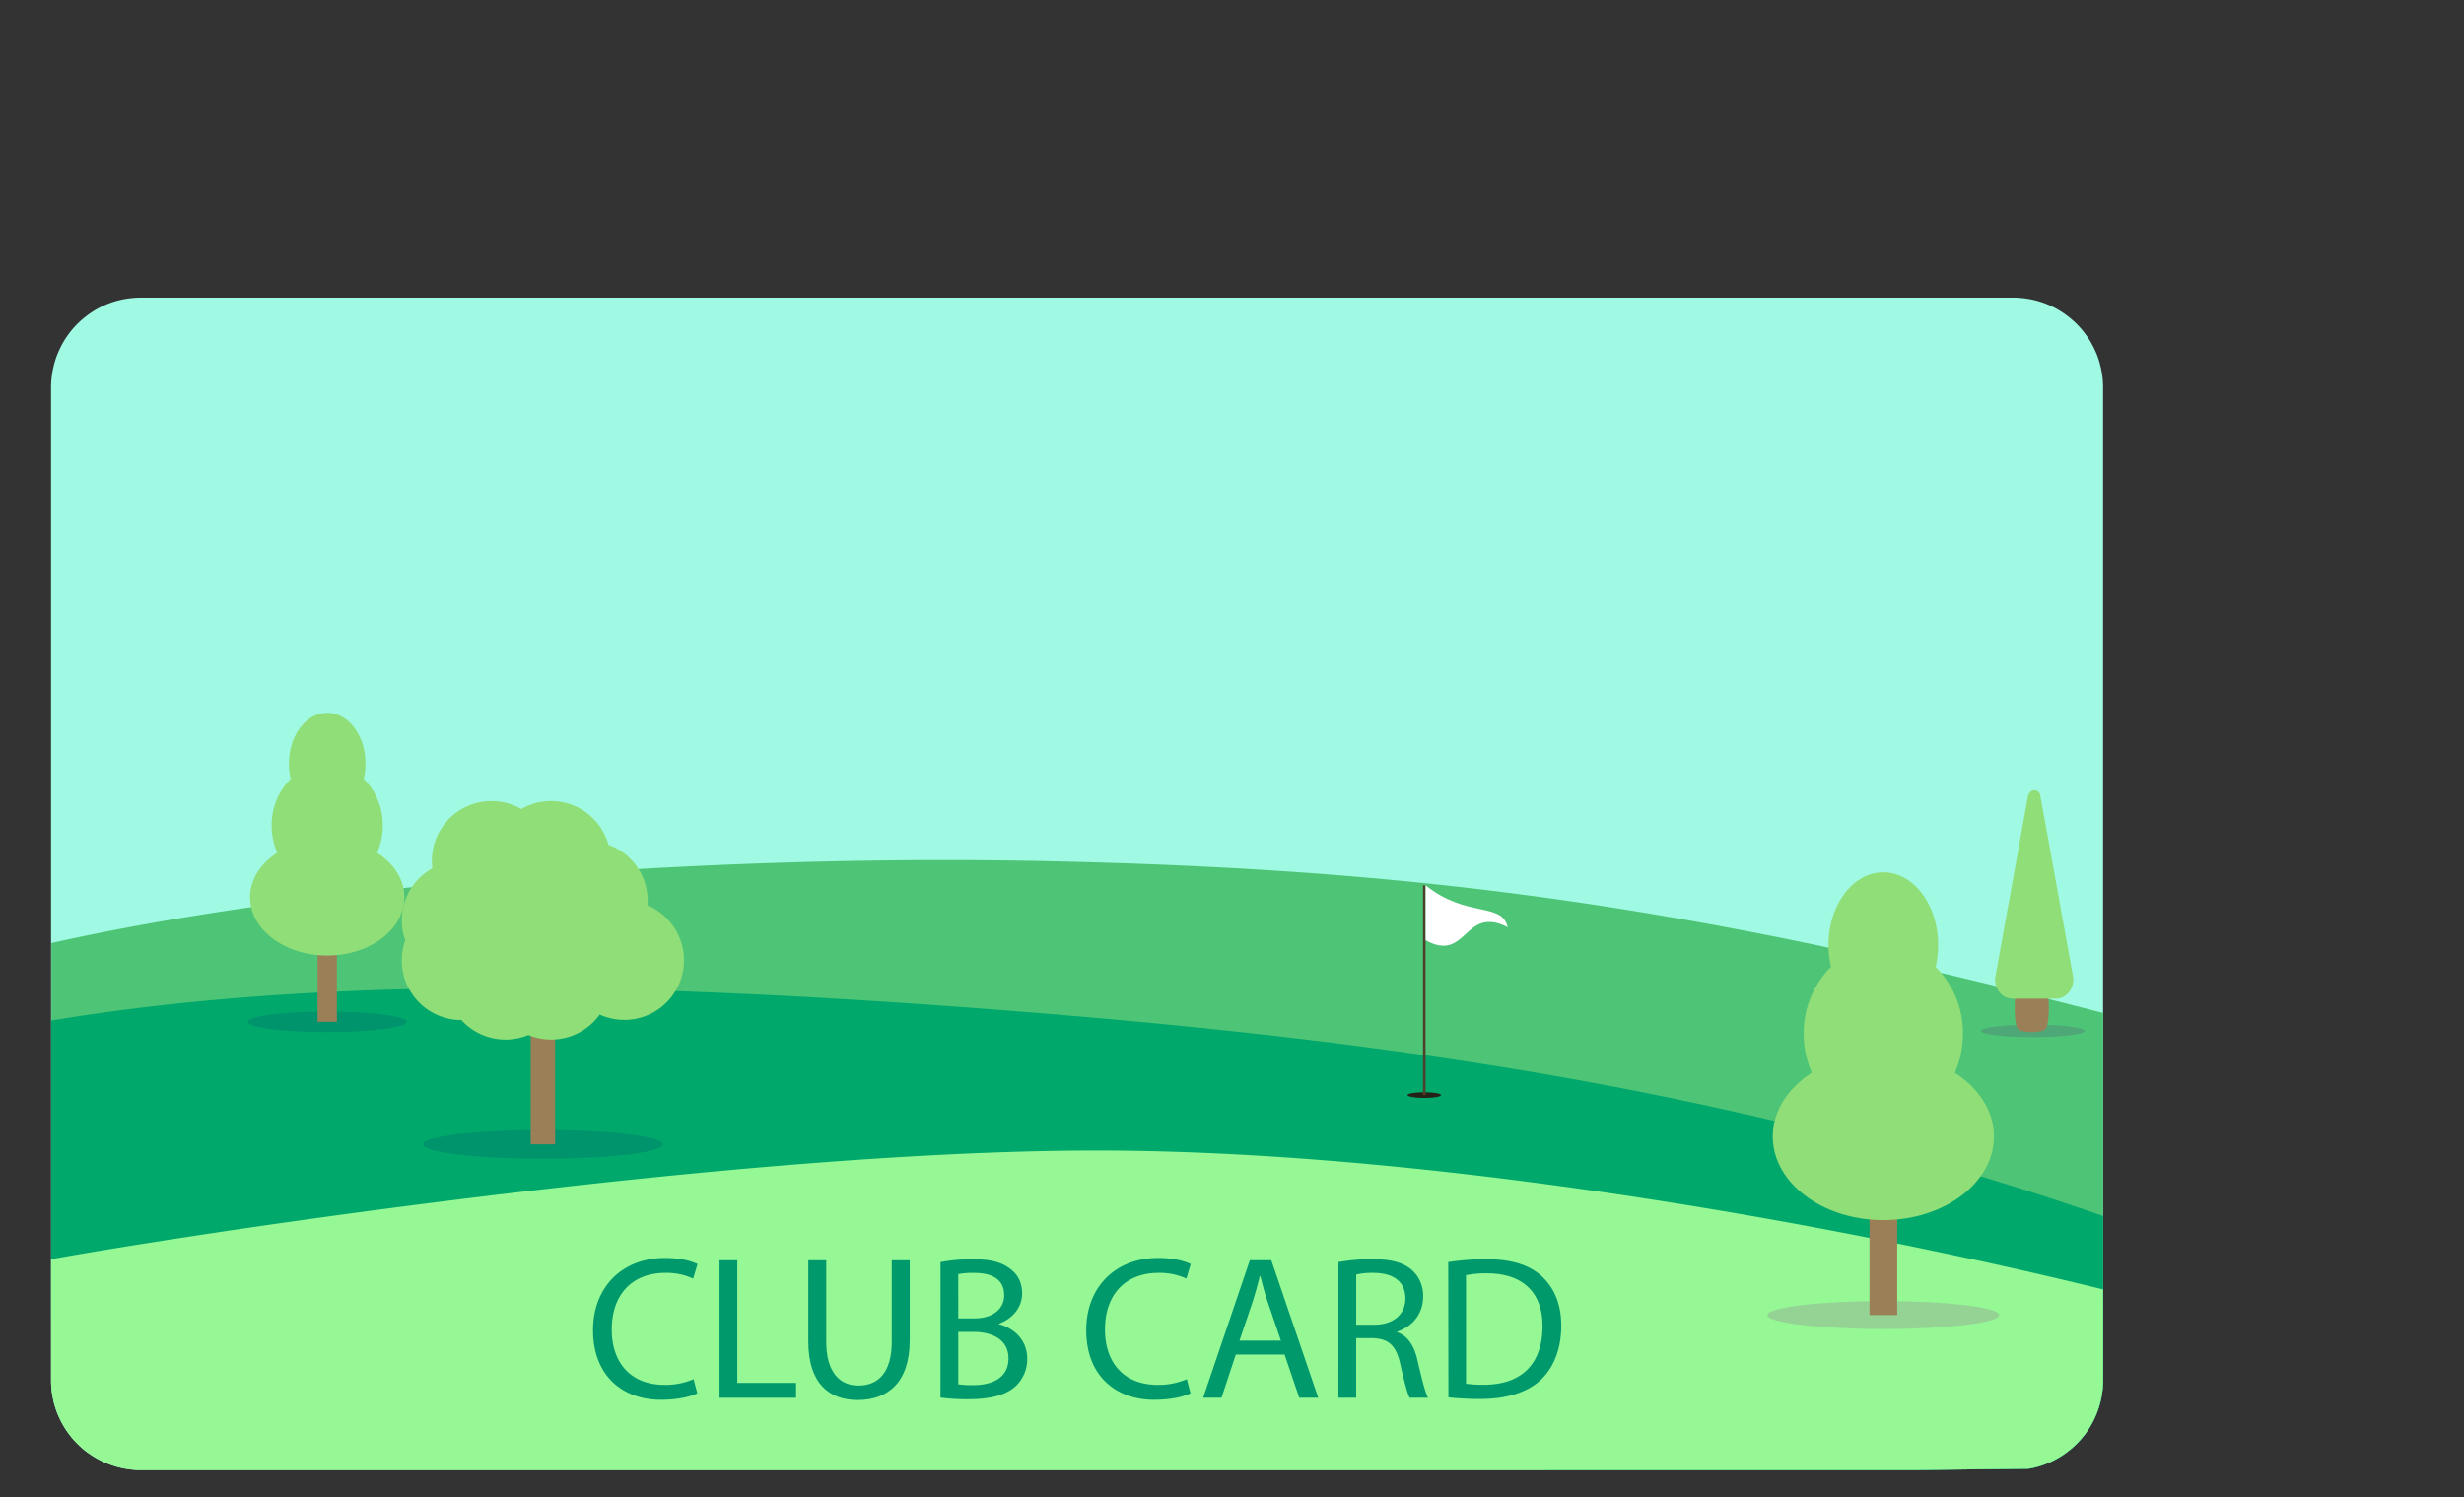
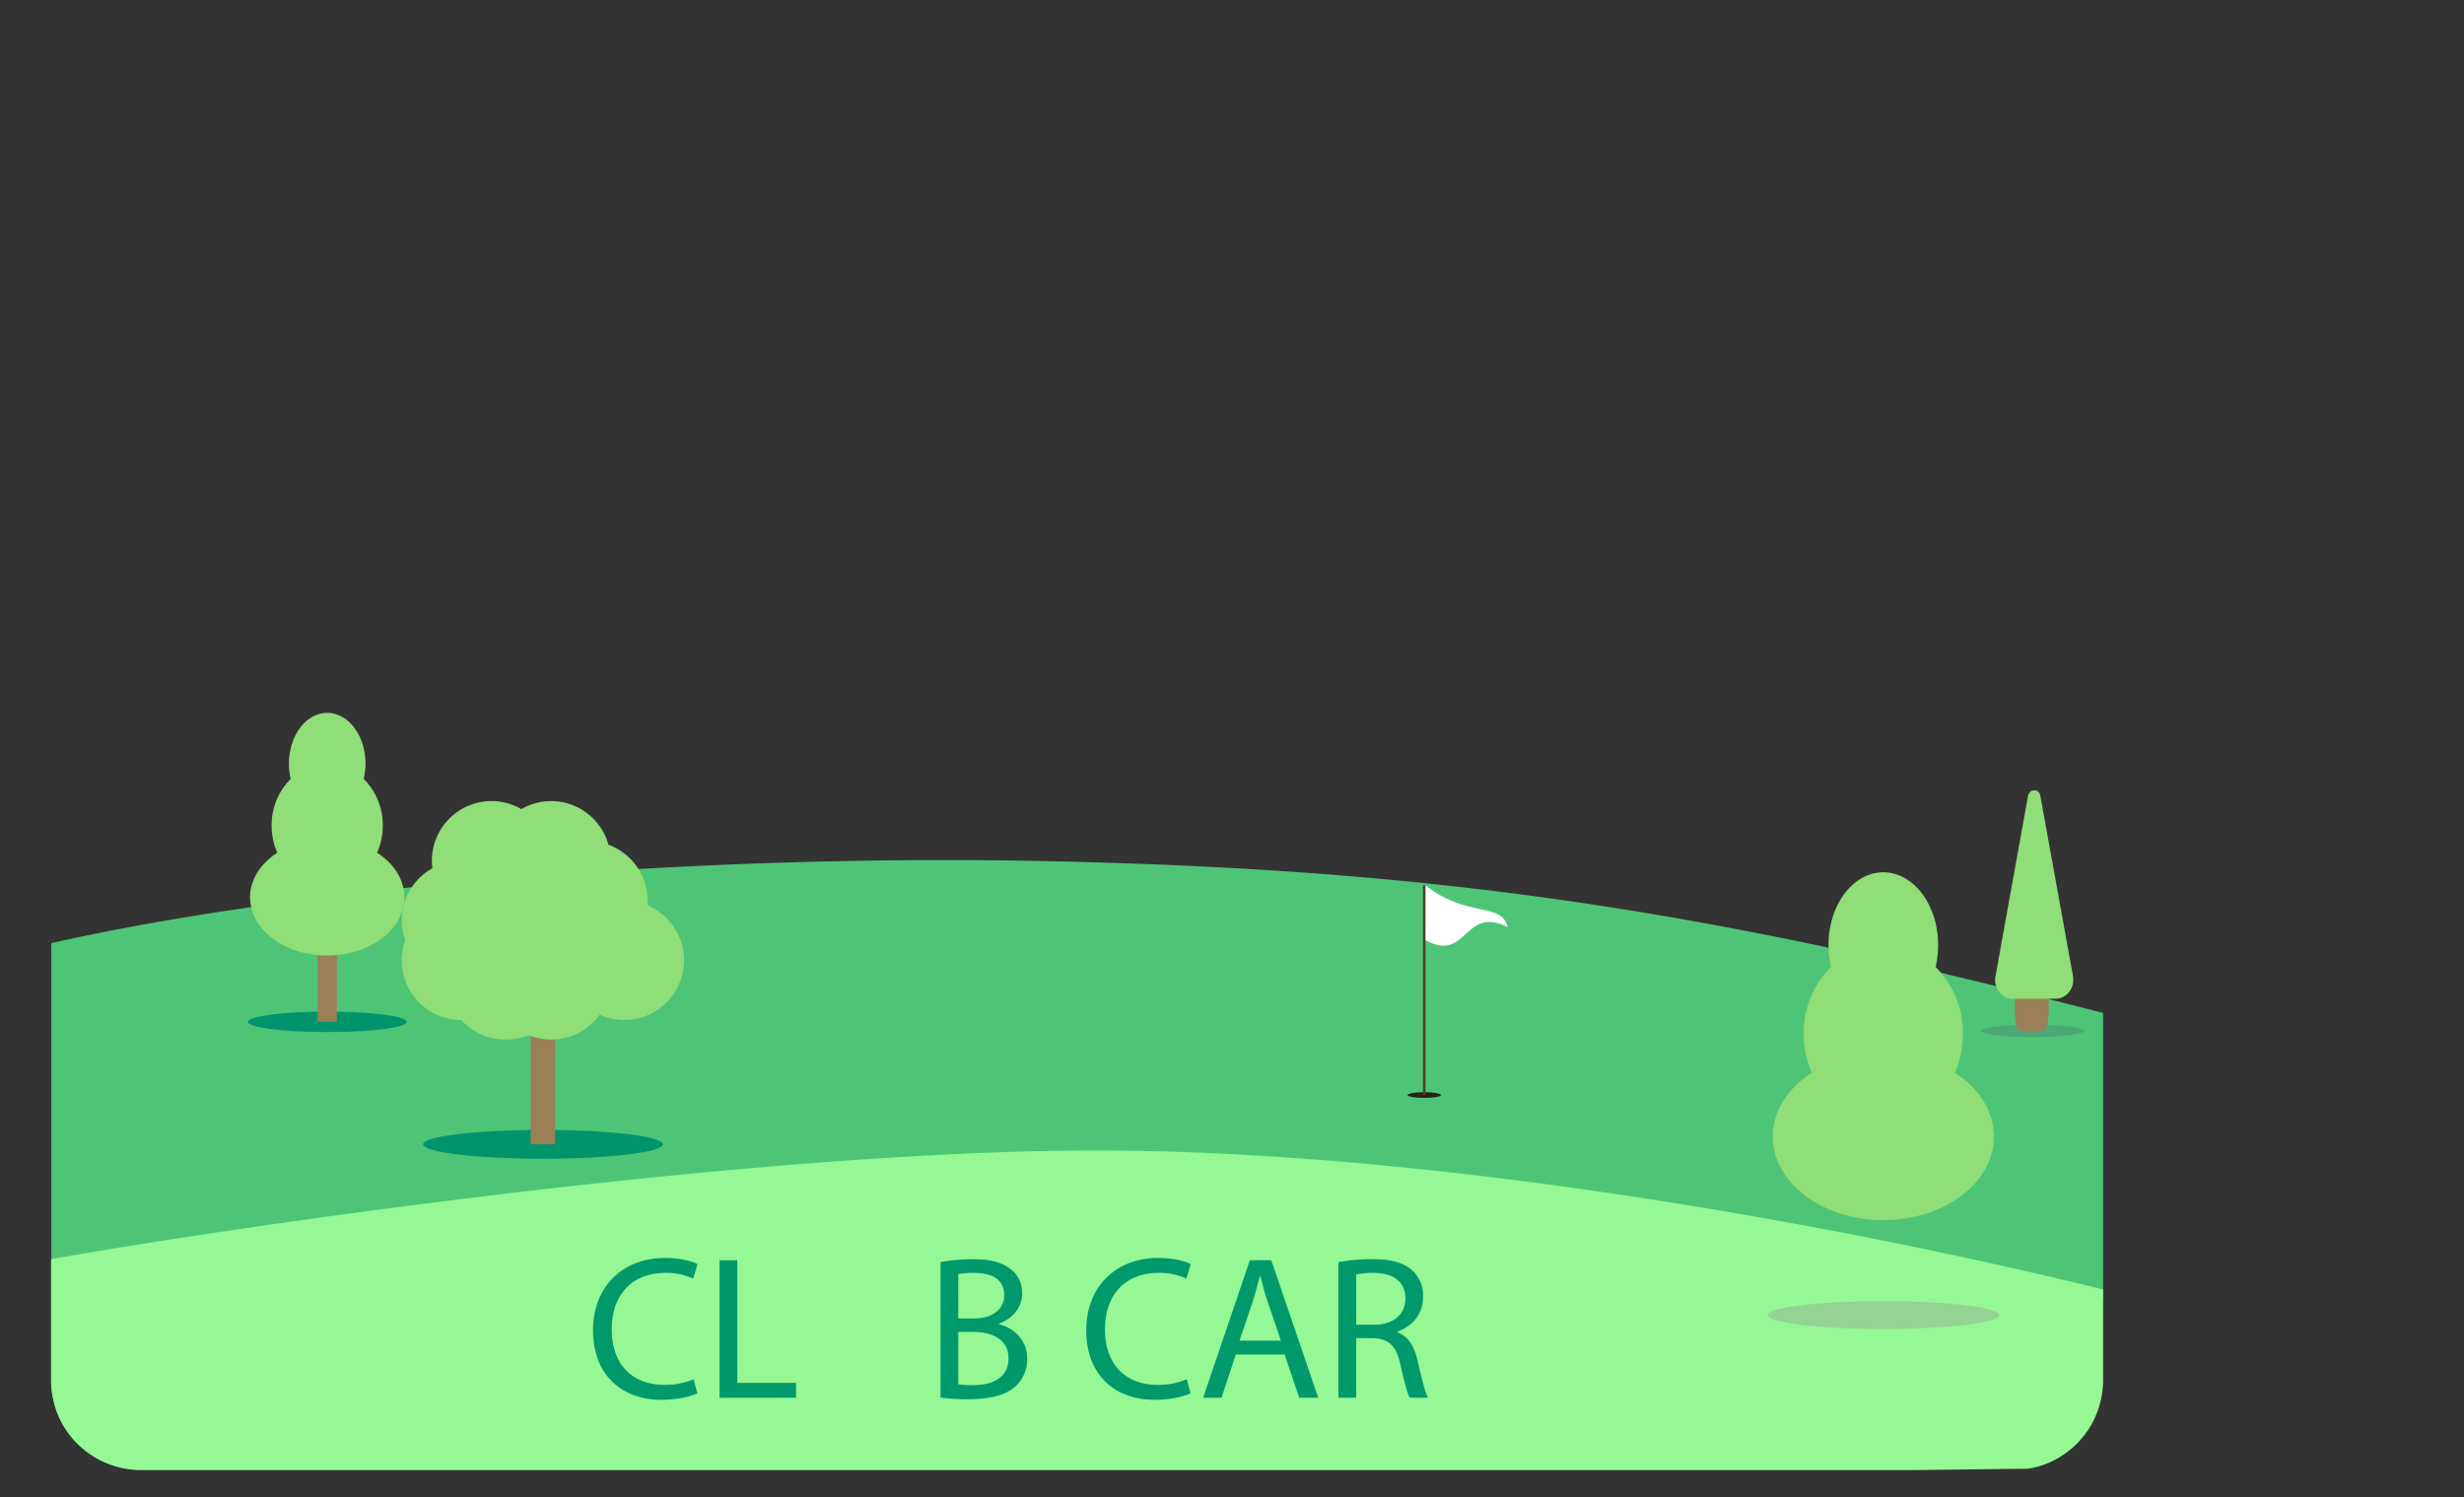
<svg xmlns="http://www.w3.org/2000/svg" id="_ÎÓÈ_1" data-name="—ÎÓÈ_1" viewBox="0 0 1140.72 693.29">
  <rect x="0" y="0" width="1140.72" height="693.29" fill="#333333" stroke="none" />
  <defs>
    <style>.cls-1{fill:#a0f9e2;}.cls-2{fill:#4ec576;}.cls-3{fill:#00a86c;}.cls-4{fill:#00946c;}.cls-5{fill:#9b7f56;}.cls-6{fill:#90de77;}.cls-7{fill:#95f895;}.cls-8{fill:#95d395;}.cls-9{fill:#4ea776;}.cls-10{fill:#272016;}.cls-11{fill:#4e402b;}.cls-12{fill:#fff;}.cls-13{fill:#00996c;}</style>
  </defs>
-   <path class="cls-1" d="M973.63,179.45V639a41,41,0,0,1-.82,8.21c-.15.73-.31,1.47-.5,2.2-.35,1.37-.79,2.74-1.27,4.09-.28.73-.6,1.47-.9,2.21h0a40.18,40.18,0,0,1-4.72,8.15c-.22.31-.44.59-.66.86s-.45.57-.68.84c0,0-.09.11-.15.17a4,4,0,0,1-.37.45,42.42,42.42,0,0,1-3.88,3.94c-.94.83-1.92,1.59-2.91,2.36A41.06,41.06,0,0,1,939.19,680l-27,.32-26.3.32H65.28a31.18,31.18,0,0,1-3.86-.19,41.63,41.63,0,0,1-19.1-6.7l-.36-.25c-.5-.34-1-.69-1.47-1-1-.77-2-1.53-2.89-2.36l-.67-.62a42.13,42.13,0,0,1-3.23-3.32l-.22-.26c-.57-.69-1.11-1.36-1.64-2.07a42.12,42.12,0,0,1-3.72-6v0c-.36-.7-.69-1.41-1-2.14s-.63-1.48-.91-2.21c-.48-1.35-.92-2.71-1.27-4.09-.1-.37-.19-.73-.26-1.1l-.22-1.1a41,41,0,0,1-.82-8.21V179.45a41.09,41.09,0,0,1,.82-8.2,15.2,15.2,0,0,1,.35-1.58,45.27,45.27,0,0,1,1.4-4.7c.22-.54.42-1.1.64-1.59.34-.81.71-1.61,1.09-2.39l.48-1c0-.08.09-.14.13-.23a.33.33,0,0,1,.06-.1c.16-.31.3-.6.48-.88s.42-.73.64-1.1c.44-.71.89-1.4,1.38-2.09h0c.24-.35.48-.67.73-1s.43-.6.65-.88.45-.57.68-.84h0c.19-.25.38-.46.57-.68a1.15,1.15,0,0,1,.08-.1,40.54,40.54,0,0,1,3.75-3.78c.65-.59,1.37-1.19,2.1-1.74A40.93,40.93,0,0,1,61.23,138a33.8,33.8,0,0,1,4.05-.2H932a33.8,33.8,0,0,1,4,.2,40.9,40.9,0,0,1,21.54,8.6c.73.55,1.45,1.15,2.11,1.74a37.18,37.18,0,0,1,4.4,4.56c.23.27.46.55.68.84s.46.59.67.88c.5.66,1,1.36,1.44,2s.89,1.43,1.3,2.16c.22.37.42.73.61,1.11.6,1.1,1.14,2.27,1.64,3.44.22.49.44,1.05.64,1.59a37.23,37.23,0,0,1,1.4,4.7,15.19,15.19,0,0,1,.37,1.58A41.09,41.09,0,0,1,973.63,179.45Z" />
  <path class="cls-2" d="M973.63,469V602.73q-25.59,1.82-51.92,3.73h0Q877,609.66,830.51,613h0c-51.73,3.73-104.94,7.53-159,11.4l0,0q-44.08,3.14-88.86,6.36c-54.87,3.9-110.32,7.86-165.71,11.79l-46,3.27h0l-119.44,8.5c-5.54.38-11.06.79-16.57,1.17l-100.94,7.14-8.36.59-21.2,1.49-36.18,2.56-22.48,1.59-8.72.61a42.13,42.13,0,0,1-3.23-3.32l-.22-.26c-.57-.69-1.11-1.36-1.64-2.07a42.12,42.12,0,0,1-3.72-6v0c-.36-.7-.69-1.41-1-2.14s-.63-1.48-.91-2.21c-.48-1.35-.92-2.71-1.27-4.09-.1-.37-.19-.73-.26-1.1l-.22-1.1a41,41,0,0,1-.82-8.21V436.65C52,430.33,83.19,424.74,116.28,420q15.1-2.22,30.73-4.18c3-.4,6-.76,9-1.13q15.18-1.86,30.79-3.5l3.87-.41c34.09-3.56,69.34-6.36,104.94-8.42,64.51-3.74,130.18-5,192.21-3.58,135.66,3,238.79,14.54,358.76,40,17,3.61,34.35,7.5,52.17,11.68q12.54,3,25.41,6.1l9,2.2,14.55,3.64.75.19Q960.81,465.72,973.63,469Z" />
-   <path class="cls-3" d="M973.63,563v76a41,41,0,0,1-.82,8.21c-.15.73-.31,1.47-.5,2.2-.35,1.37-.79,2.74-1.27,4.09-.28.73-.6,1.47-.9,2.21h0a40.18,40.18,0,0,1-4.72,8.15c-.22.31-.44.59-.66.86s-.45.57-.68.84c0,0-.09.11-.15.17a4,4,0,0,1-.37.45,42.42,42.42,0,0,1-3.88,3.94c-.94.83-1.92,1.59-2.91,2.36A41.06,41.06,0,0,1,939.19,680l-27,.32-26.3.32H717.11L612.75,670.15h0L547,663.54h0c-58.3-5.86-117.46-11.81-176.16-17.73h0l-68.77-6.95q-6.14-.65-12.25-1.24C247.13,633.3,205,629,164,624.86l-36.8-3.73-29.47-3c-7.54-.76-15-1.54-22.46-2.28q-11.64-1.22-23.11-2.38L45,612.73h0l-21.31-2.2v-138q26.94-4.5,55.42-7.56,9.7-1.06,19.61-1.95,23.64-2.16,48.35-3.44c3-.14,6-.31,9-.44q16.46-.77,33.38-1.18,27.53-.68,56.35-.5l11.32.1q27.33.32,55.81,1.32h0c51.3,1.78,105.39,5.14,162.46,9.72,60.79,4.87,121.82,11,183.48,19.86l1.17.16C713.3,496.3,767.1,506.09,821.61,519q21.87,5.14,43.88,11,6.4,1.71,12.83,3.47,19.24,5.28,38.62,11.15h0Q945.15,553.11,973.63,563Z" />
  <ellipse class="cls-4" cx="151.48" cy="473.1" rx="36.81" ry="4.75" />
  <rect class="cls-5" x="147.01" y="400.47" width="8.95" height="72.62" />
  <path class="cls-6" d="M174.59,394.82a31.25,31.25,0,0,0,2.61-12.59,30.07,30.07,0,0,0-8.82-21.6,30.63,30.63,0,0,0,.82-7.07c0-13-7.93-23.5-17.72-23.5s-17.71,10.52-17.71,23.5a30.63,30.63,0,0,0,.82,7.07,30.07,30.07,0,0,0-8.82,21.6,31.25,31.25,0,0,0,2.61,12.59c-7.72,5-12.61,12.34-12.61,20.59,0,14.92,16,27,35.71,27s35.72-12.09,35.72-27C187.2,407.16,182.3,399.78,174.59,394.82Z" />
  <ellipse class="cls-4" cx="251.35" cy="529.81" rx="55.5" ry="6.68" />
  <rect class="cls-5" x="245.69" y="438.07" width="11.31" height="91.74" />
  <path class="cls-6" d="M299.77,419.2c.05-.71.08-1.41.08-2.13a27.61,27.61,0,0,0-18.15-25.94,27.68,27.68,0,0,0-16.51-18.33h0a27.63,27.63,0,0,0-10.08-1.9,28.92,28.92,0,0,0-3.75.25,27.65,27.65,0,0,0-10,3.45,27.6,27.6,0,0,0-41.41,23.9,28.54,28.54,0,0,0,.23,3.49,27.61,27.61,0,0,0-12.56,33.41,27.6,27.6,0,0,0,2.79,24.24,60.47,60.47,0,0,0,8.71,3.11,60.47,60.47,0,0,1-8.71-3.11,27.59,27.59,0,0,0,23.2,12.65,27.62,27.62,0,0,0,31,6.92,27.91,27.91,0,0,0,10.57,2.1,27.57,27.57,0,0,0,22.46-11.57,27.6,27.6,0,1,0,22.21-50.53Z" />
  <path class="cls-7" d="M973.63,597v42a41,41,0,0,1-.82,8.21c-.15.73-.31,1.47-.5,2.2-.35,1.37-.79,2.74-1.27,4.09-.28.73-.6,1.47-.9,2.21h0a40.18,40.18,0,0,1-4.72,8.15c-.22.31-.44.59-.66.86s-.45.57-.68.84c0,0-.09.11-.15.17a4,4,0,0,1-.37.45,42.42,42.42,0,0,1-3.88,3.94c-.94.83-1.92,1.59-2.91,2.36A41.06,41.06,0,0,1,939.19,680l-27,.32-26.3.32H65.28a31.18,31.18,0,0,1-3.86-.19,41.63,41.63,0,0,1-19.1-6.7l-.36-.25c-.5-.34-1-.69-1.47-1-1-.77-2-1.53-2.89-2.36l-.67-.62a42.13,42.13,0,0,1-3.23-3.32l-.22-.26c-.57-.69-1.11-1.36-1.64-2.07a42.12,42.12,0,0,1-3.72-6v0c-.36-.7-.69-1.41-1-2.14s-.63-1.48-.91-2.21c-.48-1.35-.92-2.71-1.27-4.09-.1-.37-.19-.73-.26-1.1l-.22-1.1a41,41,0,0,1-.82-8.21V583c8.77-1.58,20.68-3.61,35.15-5.94,16.57-2.67,36.51-5.74,58.87-9C223.51,552.72,384,533.25,502.59,532.68c112.19-.53,245.77,17.36,362.9,40.47,4.3.84,8.58,1.71,12.83,2.57,32.8,6.65,64.16,13.66,93.23,20.77h0Z" />
  <path class="cls-8" d="M925.58,608.87c0,3.56-24,6.46-53.68,6.46s-53.68-2.9-53.68-6.46,24-6.47,53.68-6.47S925.58,605.3,925.58,608.87Z" />
  <ellipse class="cls-9" cx="941.07" cy="477.3" rx="24.01" ry="2.89" />
-   <rect class="cls-5" x="865.49" y="504.78" width="12.83" height="104.08" />
  <path class="cls-6" d="M905,496.69a44.88,44.88,0,0,0,3.74-18,43.12,43.12,0,0,0-12.64-31,43.85,43.85,0,0,0,1.17-10.13c0-18.6-11.37-33.68-25.39-33.68S846.51,419,846.51,437.55a43.85,43.85,0,0,0,1.18,10.13,43.12,43.12,0,0,0-12.64,31,44.87,44.87,0,0,0,3.73,18c-11,7.1-18.06,17.68-18.06,29.51,0,21.37,22.91,38.7,51.18,38.7s51.19-17.33,51.19-38.7C923.09,514.37,916.07,503.79,905,496.69Z" />
  <path class="cls-5" d="M943.77,428.86h-6.32s-7.71,38.31-3.45,47.29c1.09,2.29,12.13,2.29,13.22,0C951.48,467.17,943.77,428.86,943.77,428.86Z" />
  <path class="cls-6" d="M938.91,368.37l-15,83.1-.09.49c-1,5.4,2.86,10.43,8,10.43h19.88c5.1,0,8.92-5,8-10.43l-.13-.69-15-82.9a3.4,3.4,0,0,0-.23-.78,2.76,2.76,0,0,0-5.09,0A3.25,3.25,0,0,0,938.91,368.37Z" />
  <path class="cls-10" d="M667.12,507c0,.73-3.47,1.32-7.75,1.32s-7.75-.59-7.75-1.32,3.47-1.32,7.75-1.32S667.12,506.29,667.12,507Z" />
  <rect class="cls-11" x="658.78" y="409.89" width="1.18" height="97.13" />
  <path class="cls-12" d="M698,429.27c-20.42-10.38-18.68,16.74-38,6.05V409.89C679,425.19,695.24,417.43,698,429.27Z" />
  <path class="cls-13" d="M322.82,645.09c-3,1.51-9.07,3-16.82,3-17.95,0-31.45-11.34-31.45-32.21,0-19.94,13.5-33.45,33.25-33.45,7.93,0,12.94,1.7,15.11,2.84l-2,6.71a29.83,29.83,0,0,0-12.85-2.65c-14.92,0-24.84,9.54-24.84,26.26,0,15.59,9,25.6,24.46,25.6a33,33,0,0,0,13.42-2.64Z" />
  <path class="cls-13" d="M333.12,583.49h8.22v56.78h27.2v6.89H333.12Z" />
-   <path class="cls-13" d="M382.52,583.49v37.7c0,14.26,6.33,20.31,14.84,20.31,9.44,0,15.49-6.24,15.49-20.31v-37.7h8.31v37.13c0,19.55-10.3,27.58-24.09,27.58-13,0-22.86-7.46-22.86-27.2V583.49Z" />
  <path class="cls-13" d="M435.43,584.34a80.17,80.17,0,0,1,15-1.32c8.22,0,13.51,1.42,17.47,4.63,3.31,2.46,5.3,6.23,5.3,11.24,0,6.14-4.07,11.53-10.77,14v.19c6,1.51,13.13,6.52,13.13,16a17.17,17.17,0,0,1-5.39,12.75c-4.44,4.06-11.62,6-22,6a97.62,97.62,0,0,1-12.75-.75Zm8.22,26.08h7.46c8.69,0,13.79-4.54,13.79-10.68,0-7.46-5.67-10.39-14-10.39a34.62,34.62,0,0,0-7.27.57Zm0,30.51a44.14,44.14,0,0,0,6.89.38c8.51,0,16.35-3.12,16.35-12.38,0-8.69-7.47-12.28-16.44-12.28h-6.8Z" />
  <path class="cls-13" d="M551.15,645.09c-3,1.51-9.07,3-16.81,3-18,0-31.46-11.34-31.46-32.21,0-19.94,13.51-33.45,33.25-33.45,7.94,0,12.94,1.7,15.12,2.84l-2,6.71a29.74,29.74,0,0,0-12.84-2.65c-14.93,0-24.85,9.54-24.85,26.26,0,15.59,9,25.6,24.47,25.6a33,33,0,0,0,13.41-2.64Z" />
  <path class="cls-13" d="M572.12,627.14l-6.61,20H557l21.63-63.67h9.92l21.73,63.67H601.5l-6.8-20ZM593,620.71l-6.23-18.32c-1.42-4.16-2.36-7.94-3.31-11.62h-.19c-.94,3.78-2,7.65-3.21,11.52l-6.23,18.42Z" />
  <path class="cls-13" d="M619.64,584.34A85.7,85.7,0,0,1,635.42,583c8.79,0,14.45,1.61,18.42,5.2a15.86,15.86,0,0,1,5,12.09c0,8.41-5.29,14-12,16.25v.28c4.91,1.7,7.84,6.24,9.35,12.85,2.08,8.88,3.59,15,4.92,17.47h-8.51c-1-1.79-2.45-7.27-4.25-15.21-1.89-8.78-5.29-12.09-12.75-12.37h-7.75v27.58h-8.22Zm8.22,29h8.41c8.79,0,14.36-4.82,14.36-12.1,0-8.22-6-11.81-14.64-11.9a33.72,33.72,0,0,0-8.13.76Z" />
-   <path class="cls-13" d="M670.47,584.34A118.59,118.59,0,0,1,688,583c11.8,0,20.21,2.74,25.79,7.94s9,12.56,9,22.86-3.21,18.89-9.16,24.75-15.78,9.16-28.15,9.16a133.45,133.45,0,0,1-14.93-.75Zm8.22,56.31a52.86,52.86,0,0,0,8.31.47c17.57,0,27.11-9.83,27.11-27,.1-15-8.4-24.56-25.79-24.56a46.79,46.79,0,0,0-9.63.85Z" />
</svg>